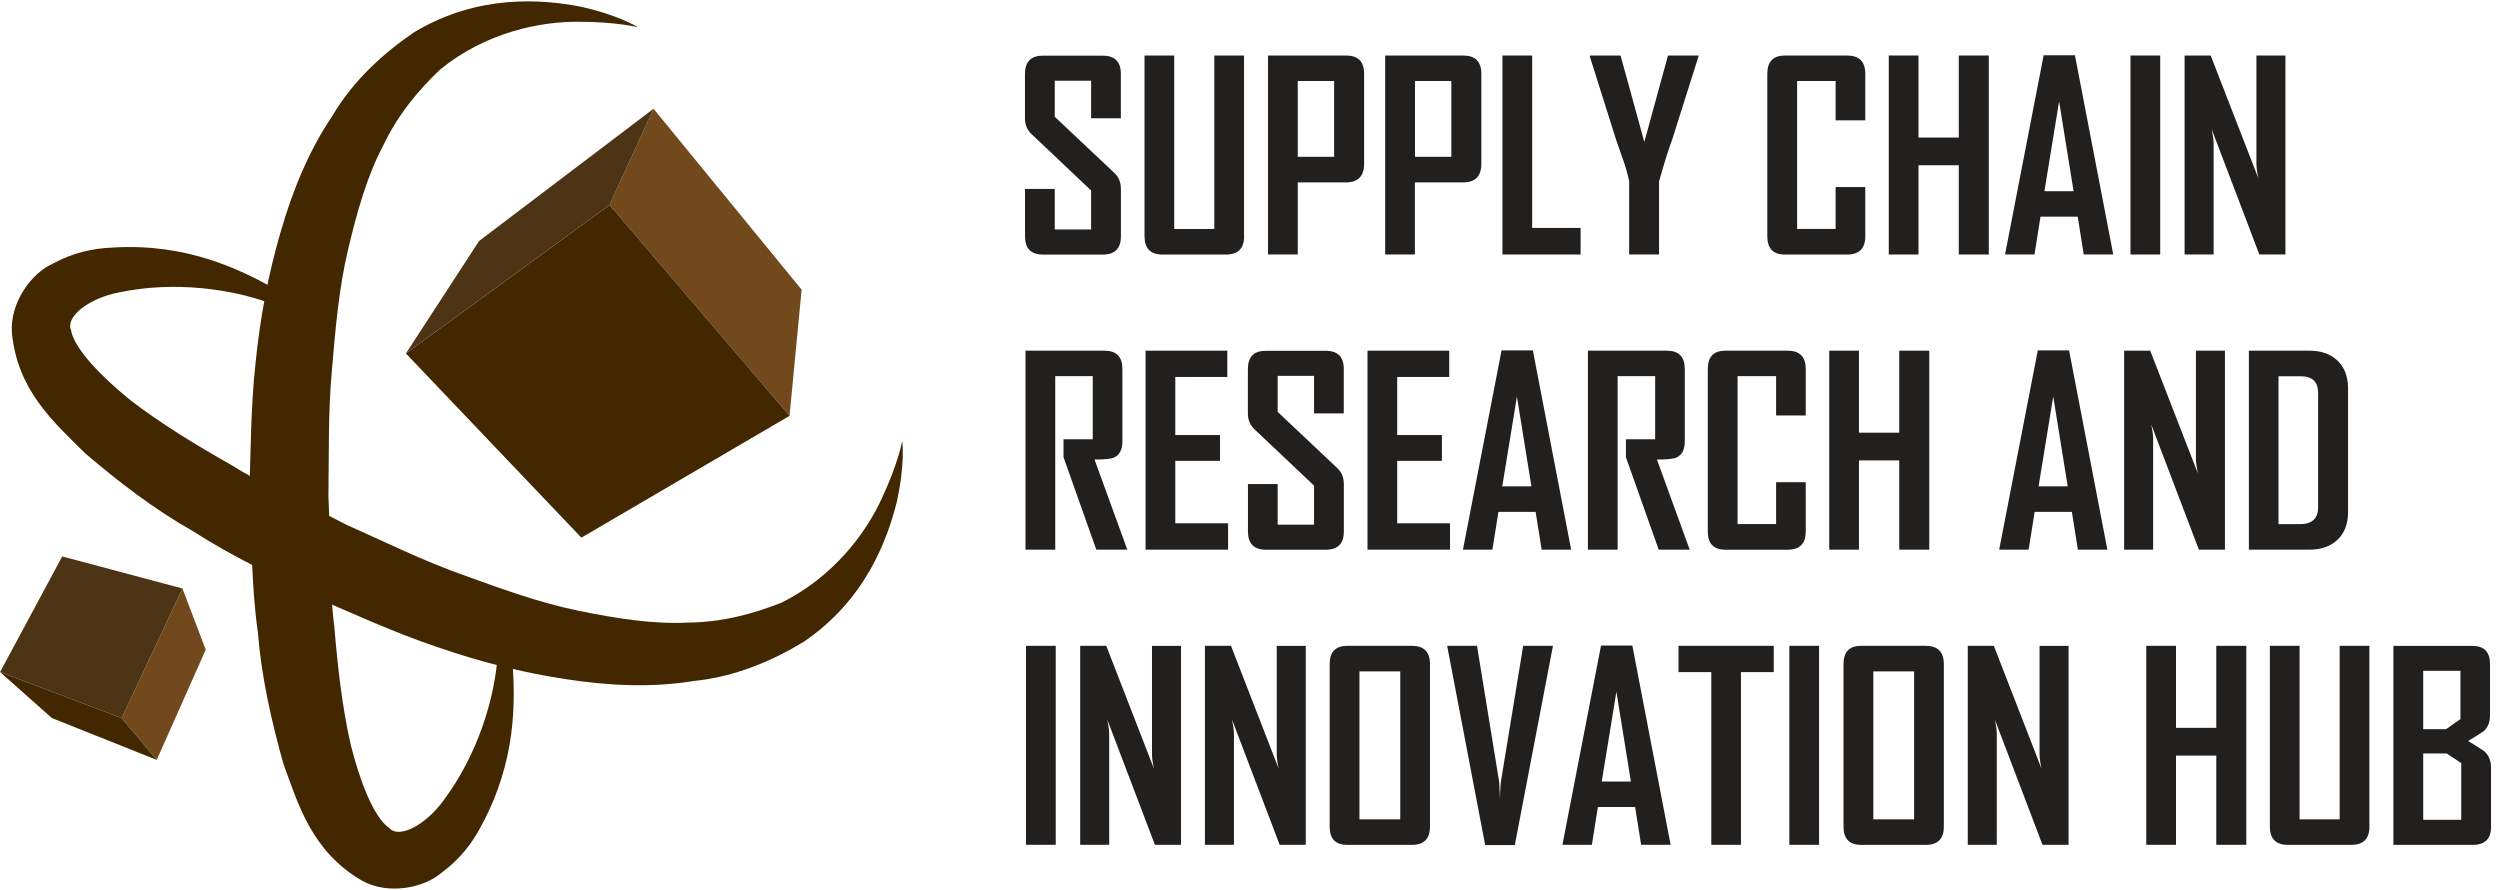
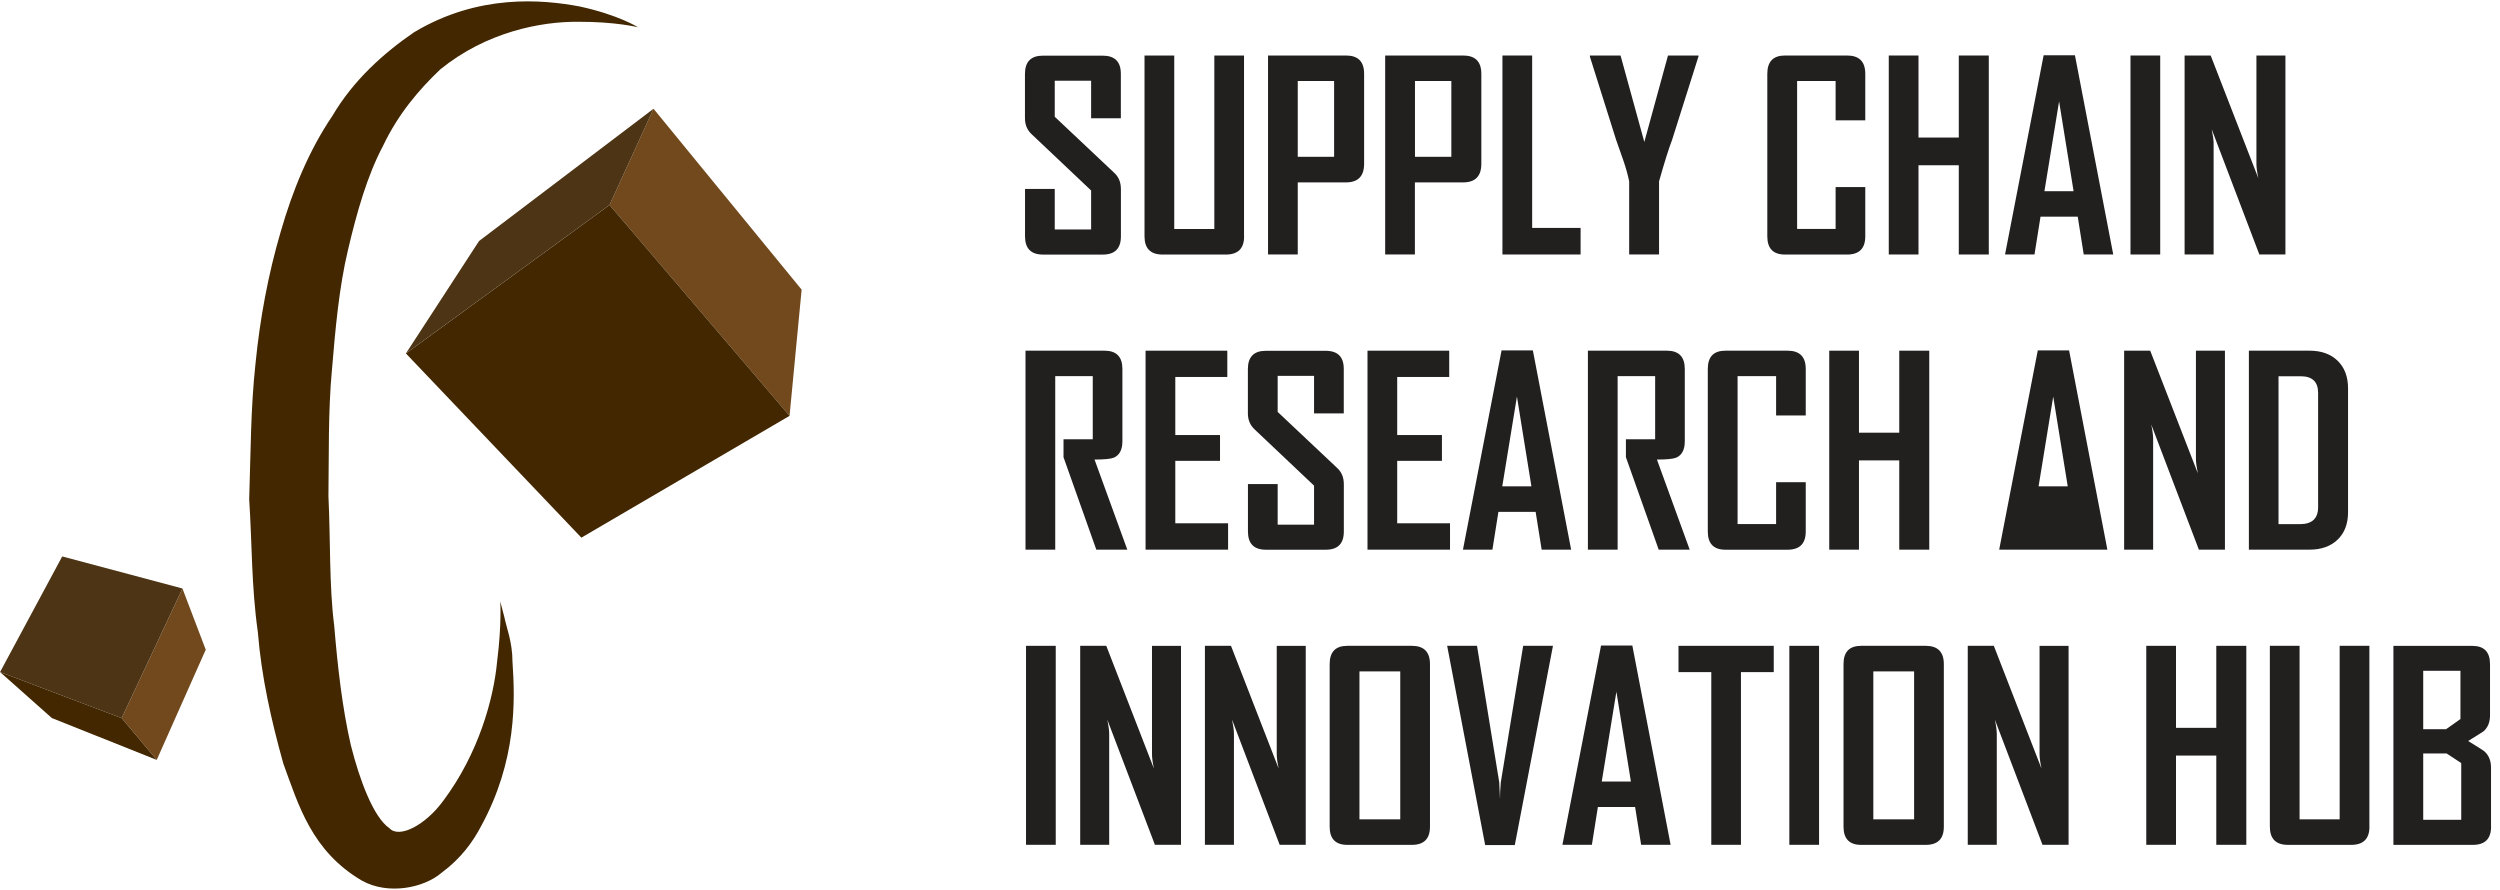
<svg xmlns="http://www.w3.org/2000/svg" width="118" height="42" viewBox="0 0 118 42" fill="none">
-   <path d="M42.588 20.814C42.588 20.814 42.733 21.873 42.322 23.717C41.877 25.464 40.861 28.314 37.924 30.3C36.454 31.194 34.673 31.953 32.731 32.145C30.795 32.462 28.748 32.374 26.715 32.057C24.664 31.75 22.631 31.231 20.614 30.533C18.58 29.848 16.709 28.978 14.648 28.095C12.797 27.086 10.976 26.28 9.134 25.087C7.266 24.034 5.594 22.739 4.009 21.387C2.535 19.917 0.825 18.44 0.562 15.708C0.461 14.278 1.493 12.892 2.471 12.457C3.455 11.914 4.413 11.722 5.277 11.688C8.774 11.456 11.303 12.71 12.918 13.6C13.768 14.002 14.284 14.555 14.685 14.851C15.06 15.162 15.262 15.327 15.262 15.327C15.262 15.327 14.321 14.808 12.621 14.265C10.979 13.685 8.325 13.229 5.594 13.806C4.204 14.079 3.085 14.943 3.351 15.576C3.499 16.467 4.804 17.792 6.15 18.885C7.58 19.988 9.229 20.992 10.922 21.95C12.53 22.962 14.544 23.822 16.355 24.77C18.108 25.549 20 26.483 21.835 27.13C23.683 27.801 25.494 28.456 27.298 28.826C29.085 29.191 30.846 29.471 32.458 29.386C34.103 29.373 35.553 28.968 36.865 28.456C39.374 27.221 40.912 25.097 41.634 23.495C42.393 21.876 42.585 20.82 42.585 20.82L42.588 20.814Z" fill="#422700" />
  <path d="M30.114 1.288C30.114 1.288 29.21 0.708 27.369 0.307C25.595 -0.027 22.584 -0.3 19.542 1.524C18.122 2.495 16.679 3.784 15.691 5.466C14.588 7.092 13.809 8.984 13.242 10.963C12.659 12.953 12.274 15.017 12.062 17.138C11.829 19.273 11.836 21.34 11.762 23.569C11.9 25.67 11.863 27.663 12.17 29.832C12.342 31.977 12.814 34.037 13.374 36.044C14.092 38.003 14.713 40.175 17.08 41.564C18.338 42.266 20.024 41.898 20.834 41.2C21.741 40.535 22.317 39.746 22.715 38.981C24.391 35.902 24.317 33.076 24.189 31.235C24.189 30.3 23.895 29.592 23.801 29.11C23.676 28.638 23.612 28.388 23.612 28.388C23.612 28.388 23.686 29.461 23.464 31.224C23.302 32.965 22.597 35.558 20.924 37.794C20.091 38.94 18.84 39.598 18.378 39.089C17.633 38.58 16.976 36.833 16.557 35.163C16.153 33.396 15.937 31.477 15.775 29.535C15.532 27.65 15.603 25.468 15.502 23.421C15.529 21.495 15.485 19.398 15.667 17.462C15.832 15.499 16.001 13.58 16.426 11.793C16.844 10.012 17.33 8.299 18.085 6.873C18.793 5.389 19.764 4.239 20.786 3.271C22.958 1.507 25.535 1.012 27.291 1.028C29.079 1.022 30.117 1.288 30.117 1.288H30.114Z" fill="#422700" />
  <path d="M52.907 11.156C52.907 11.729 52.624 12.016 52.054 12.016H49.228C48.664 12.016 48.381 11.729 48.381 11.156V8.917H49.784V10.832H51.501V8.991L48.685 6.327C48.479 6.131 48.378 5.882 48.378 5.578V3.491C48.378 2.914 48.661 2.627 49.224 2.627H52.05C52.617 2.627 52.904 2.911 52.904 3.481V5.582H51.501V3.811H49.784V5.511L52.6 8.165C52.806 8.357 52.907 8.61 52.907 8.927V11.166V11.156Z" fill="#221F1F" />
  <path d="M58.722 11.155C58.722 11.729 58.435 12.015 57.858 12.015H54.874C54.307 12.015 54.021 11.729 54.021 11.155V2.62H55.424V10.808H57.316V2.62H58.718V11.155H58.722Z" fill="#221F1F" />
  <path d="M64.386 7.733C64.386 8.316 64.1 8.609 63.53 8.609H61.254V12.012H59.851V2.62H63.53C64.103 2.62 64.386 2.907 64.386 3.483V7.733ZM62.97 7.402V3.824H61.254V7.402H62.97Z" fill="#221F1F" />
  <path d="M69.919 7.733C69.919 8.316 69.633 8.609 69.059 8.609H66.783V12.012H65.38V2.62H69.059C69.633 2.62 69.919 2.907 69.919 3.483V7.733ZM68.503 7.402V3.824H66.787V7.402H68.503Z" fill="#221F1F" />
  <path d="M74.608 12.012H70.915V2.62H72.318V10.758H74.604V12.012H74.608Z" fill="#221F1F" />
  <path d="M80.165 2.674L78.924 6.599C78.773 6.987 78.567 7.642 78.307 8.562V12.012H76.897V8.562C76.834 8.249 76.742 7.921 76.621 7.571C76.409 6.974 76.294 6.65 76.28 6.599L75.043 2.674C75.043 2.674 75.039 2.65 75.043 2.62H76.49L77.612 6.701L78.729 2.62H80.169V2.674H80.165Z" fill="#221F1F" />
  <path d="M88.041 11.155C88.041 11.729 87.754 12.015 87.181 12.015H84.25C83.694 12.015 83.417 11.729 83.417 11.155V3.483C83.417 2.907 83.694 2.62 84.25 2.62H87.181C87.754 2.62 88.041 2.907 88.041 3.483V5.679H86.641V3.824H84.824V10.805H86.641V8.829H88.041V11.152V11.155Z" fill="#221F1F" />
  <path d="M93.871 12.012H92.455V7.8H90.553V12.012H89.15V2.62H90.553V6.492H92.455V2.62H93.871V12.012Z" fill="#221F1F" />
  <path d="M99.745 12.012H98.352L98.069 10.228H96.312L96.028 12.012H94.642V11.989L96.46 2.607H97.937L99.745 12.012ZM97.873 9.025L97.189 4.785L96.497 9.025H97.873Z" fill="#221F1F" />
  <path d="M101.962 12.012H100.559V2.62H101.962V12.012Z" fill="#221F1F" />
  <path d="M107.872 12.012H106.641L104.392 6.1C104.452 6.387 104.483 6.613 104.483 6.778V12.012H103.113V2.62H104.344L106.594 8.414C106.533 8.127 106.503 7.901 106.503 7.736V2.62H107.872V12.012Z" fill="#221F1F" />
  <path d="M53.21 25.944H51.746L50.198 21.58V20.733H51.578V17.755H49.807V25.944H48.404V16.552H52.131C52.694 16.552 52.977 16.838 52.977 17.415V20.831C52.977 21.226 52.842 21.482 52.576 21.6C52.431 21.661 52.127 21.691 51.662 21.691L53.21 25.947V25.944Z" fill="#221F1F" />
  <path d="M57.966 25.944H54.071V16.552H57.929V17.793H55.474V20.534H57.585V21.752H55.474V24.699H57.966V25.94V25.944Z" fill="#221F1F" />
  <path d="M63.429 25.087C63.429 25.66 63.146 25.947 62.576 25.947H59.75C59.187 25.947 58.903 25.66 58.903 25.087V22.848H60.306V24.763H62.023V22.922L59.207 20.258C59.001 20.062 58.9 19.812 58.9 19.509V17.421C58.9 16.845 59.183 16.558 59.746 16.558H62.572C63.139 16.558 63.426 16.841 63.426 17.411V19.512H62.023V17.742H60.306V19.442L63.122 22.096C63.328 22.288 63.429 22.541 63.429 22.858V25.097V25.087Z" fill="#221F1F" />
  <path d="M68.441 25.944H64.546V16.552H68.403V17.793H65.948V20.534H68.059V21.752H65.948V24.699H68.441V25.94V25.944Z" fill="#221F1F" />
  <path d="M74.158 25.944H72.766L72.482 24.16H70.725L70.442 25.944H69.056V25.92L70.874 16.538H72.351L74.158 25.944ZM72.283 22.956L71.599 18.717L70.907 22.956H72.283Z" fill="#221F1F" />
  <path d="M79.755 25.944H78.291L76.743 21.58V20.733H78.123V17.755H76.352V25.944H74.949V16.552H78.675C79.239 16.552 79.522 16.838 79.522 17.415V20.831C79.522 21.226 79.387 21.482 79.121 21.6C78.976 21.661 78.672 21.691 78.207 21.691L79.755 25.947V25.944Z" fill="#221F1F" />
  <path d="M85.231 25.087C85.231 25.66 84.945 25.947 84.371 25.947H81.441C80.884 25.947 80.608 25.66 80.608 25.087V17.415C80.608 16.838 80.884 16.552 81.441 16.552H84.371C84.945 16.552 85.231 16.838 85.231 17.415V19.61H83.832V17.755H82.014V24.736H83.832V22.76H85.231V25.084V25.087Z" fill="#221F1F" />
  <path d="M91.061 25.944H89.645V21.731H87.743V25.944H86.34V16.552H87.743V20.423H89.645V16.552H91.061V25.944Z" fill="#221F1F" />
-   <path d="M99.468 25.944H98.076L97.792 24.16H96.035L95.752 25.944H94.366V25.92L96.184 16.538H97.661L99.468 25.944ZM97.597 22.956L96.912 18.717L96.221 22.956H97.597Z" fill="#221F1F" />
+   <path d="M99.468 25.944H98.076H96.035L95.752 25.944H94.366V25.92L96.184 16.538H97.661L99.468 25.944ZM97.597 22.956L96.912 18.717L96.221 22.956H97.597Z" fill="#221F1F" />
  <path d="M105.017 25.944H103.787L101.537 20.032C101.598 20.318 101.628 20.544 101.628 20.71V25.944H100.259V16.552H101.49L103.739 22.342C103.679 22.055 103.648 21.829 103.648 21.664V16.552H105.017V25.944Z" fill="#221F1F" />
  <path d="M110.828 24.173C110.828 24.726 110.662 25.158 110.335 25.471C110.008 25.785 109.566 25.944 109.01 25.944H106.147V16.552H109.01C109.566 16.552 110.008 16.71 110.335 17.027C110.662 17.344 110.828 17.779 110.828 18.332V24.173ZM109.415 23.94V18.545C109.415 18.022 109.141 17.759 108.592 17.759H107.546V24.74H108.555C109.128 24.74 109.415 24.473 109.415 23.94Z" fill="#221F1F" />
  <path d="M49.831 39.875H48.428V30.483H49.831V39.875Z" fill="#221F1F" />
  <path d="M55.743 39.875H54.512L52.263 33.963C52.324 34.25 52.354 34.476 52.354 34.641V39.875H50.985V30.483H52.216L54.465 36.277C54.404 35.99 54.374 35.764 54.374 35.599V30.486H55.743V39.878V39.875Z" fill="#221F1F" />
  <path d="M61.631 39.875H60.4L58.151 33.963C58.211 34.25 58.242 34.476 58.242 34.641V39.875H56.872V30.483H58.103L60.353 36.277C60.292 35.99 60.262 35.764 60.262 35.599V30.486H61.631V39.878V39.875Z" fill="#221F1F" />
  <path d="M67.495 39.018C67.495 39.592 67.212 39.878 66.642 39.878H63.593C63.037 39.878 62.76 39.592 62.76 39.018V31.346C62.76 30.77 63.037 30.483 63.593 30.483H66.642C67.208 30.483 67.495 30.77 67.495 31.346V39.018ZM66.092 38.671V31.69H64.166V38.671H66.092Z" fill="#221F1F" />
  <path d="M73.3 30.483L71.499 39.888H70.1L68.306 30.483H69.715L70.764 36.924C70.771 37.11 70.784 37.376 70.801 37.727C70.798 37.541 70.808 37.275 70.838 36.924L71.894 30.483H73.297H73.3Z" fill="#221F1F" />
  <path d="M78.853 39.874H77.461L77.177 38.09H75.42L75.137 39.874H73.751V39.851L75.569 30.469H77.046L78.853 39.874ZM76.978 36.887L76.294 32.648L75.603 36.887H76.978Z" fill="#221F1F" />
  <path d="M83.721 31.724H82.173V39.875H80.773V31.724H79.225V30.483H83.721V31.724Z" fill="#221F1F" />
  <path d="M85.86 39.875H84.457V30.483H85.86V39.875Z" fill="#221F1F" />
  <path d="M91.749 39.018C91.749 39.592 91.466 39.878 90.896 39.878H87.847C87.291 39.878 87.014 39.592 87.014 39.018V31.346C87.014 30.77 87.291 30.483 87.847 30.483H90.896C91.462 30.483 91.749 30.77 91.749 31.346V39.018ZM90.346 38.671V31.69H88.421V38.671H90.346Z" fill="#221F1F" />
  <path d="M97.637 39.875H96.406L94.156 33.963C94.217 34.25 94.248 34.476 94.248 34.641V39.875H92.878V30.483H94.109L96.359 36.277C96.298 35.99 96.267 35.764 96.267 35.599V30.486H97.637V39.878V39.875Z" fill="#221F1F" />
  <path d="M106.026 39.875H104.609V35.663H102.707V39.875H101.304V30.483H102.707V34.354H104.609V30.483H106.026V39.875Z" fill="#221F1F" />
  <path d="M111.838 39.018C111.838 39.592 111.551 39.878 110.975 39.878H107.99C107.424 39.878 107.137 39.592 107.137 39.018V30.483H108.54V38.671H110.432V30.483H111.835V39.018H111.838Z" fill="#221F1F" />
  <path d="M117.579 39.018C117.579 39.591 117.293 39.878 116.719 39.878H112.969V30.486H116.696C117.252 30.486 117.529 30.773 117.529 31.349V33.767C117.529 34.088 117.428 34.334 117.229 34.513C117.202 34.536 116.955 34.691 116.497 34.975C116.972 35.268 117.225 35.427 117.252 35.454C117.468 35.642 117.576 35.899 117.576 36.229V39.022L117.579 39.018ZM116.133 33.939V31.663H114.376V34.418H115.455L116.133 33.939ZM116.17 38.694V36.017L115.478 35.562H114.376V38.694H116.17Z" fill="#221F1F" />
  <path d="M28.769 9.675L30.846 5.132L37.837 13.671L37.267 19.627L28.769 9.675Z" fill="#72491D" />
  <path d="M28.77 9.675L37.268 19.627L27.441 25.377L19.159 16.683L28.77 9.675Z" fill="#422700" />
  <path d="M19.159 16.683L22.612 11.375L30.847 5.133L28.77 9.675L19.159 16.683Z" fill="#4C3414" />
  <path d="M5.742 33.895L7.398 35.868L9.711 30.665L8.612 27.778L5.742 33.895Z" fill="#72491D" />
  <path d="M5.742 33.895L8.612 27.778L2.937 26.264L0.003 31.72L5.742 33.895Z" fill="#4C3414" />
  <path d="M0.003 31.72L2.448 33.892L7.398 35.868L5.742 33.895L0.003 31.72Z" fill="#422700" />
</svg>